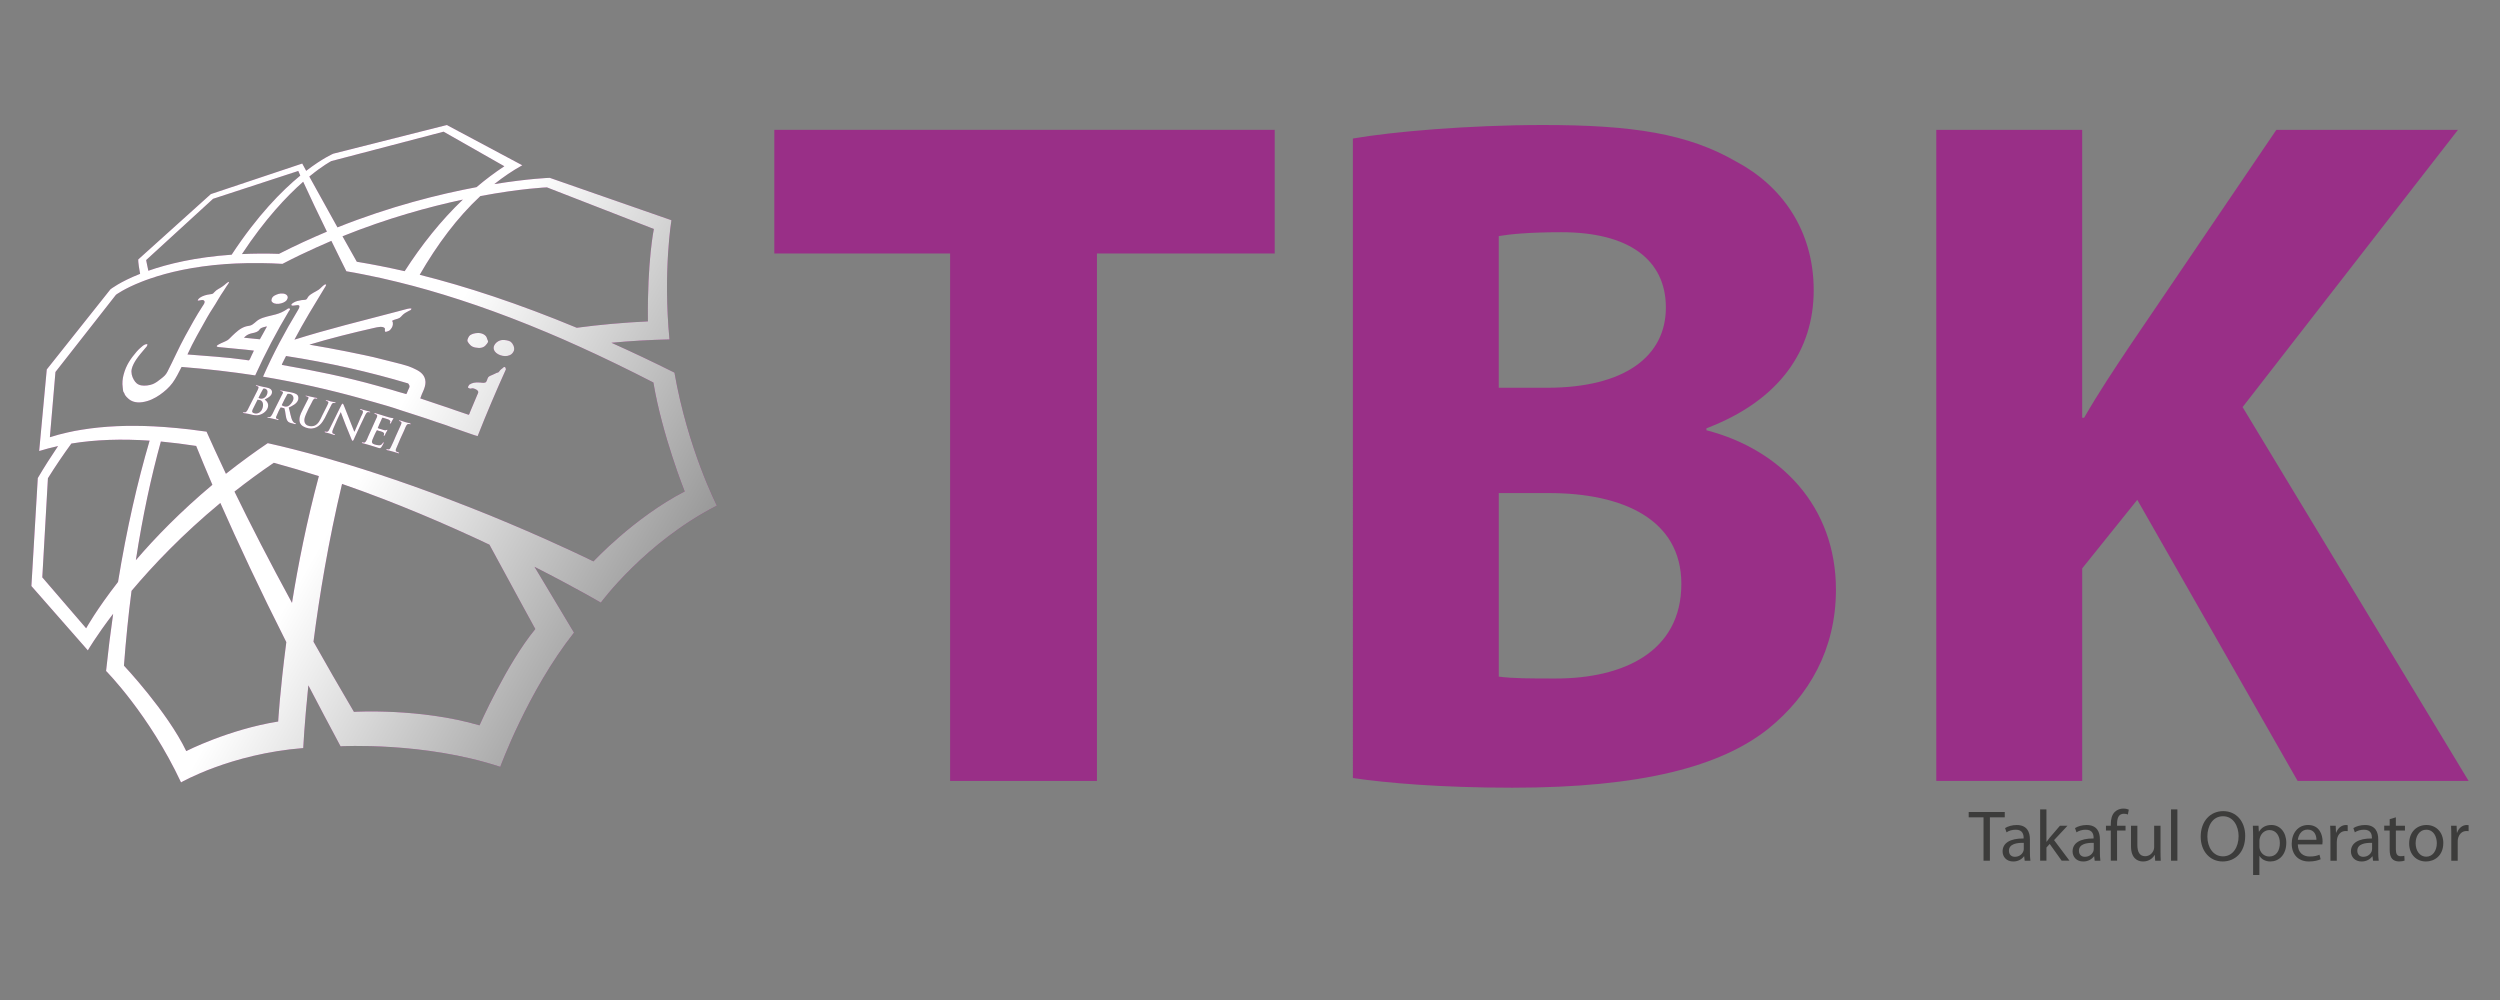
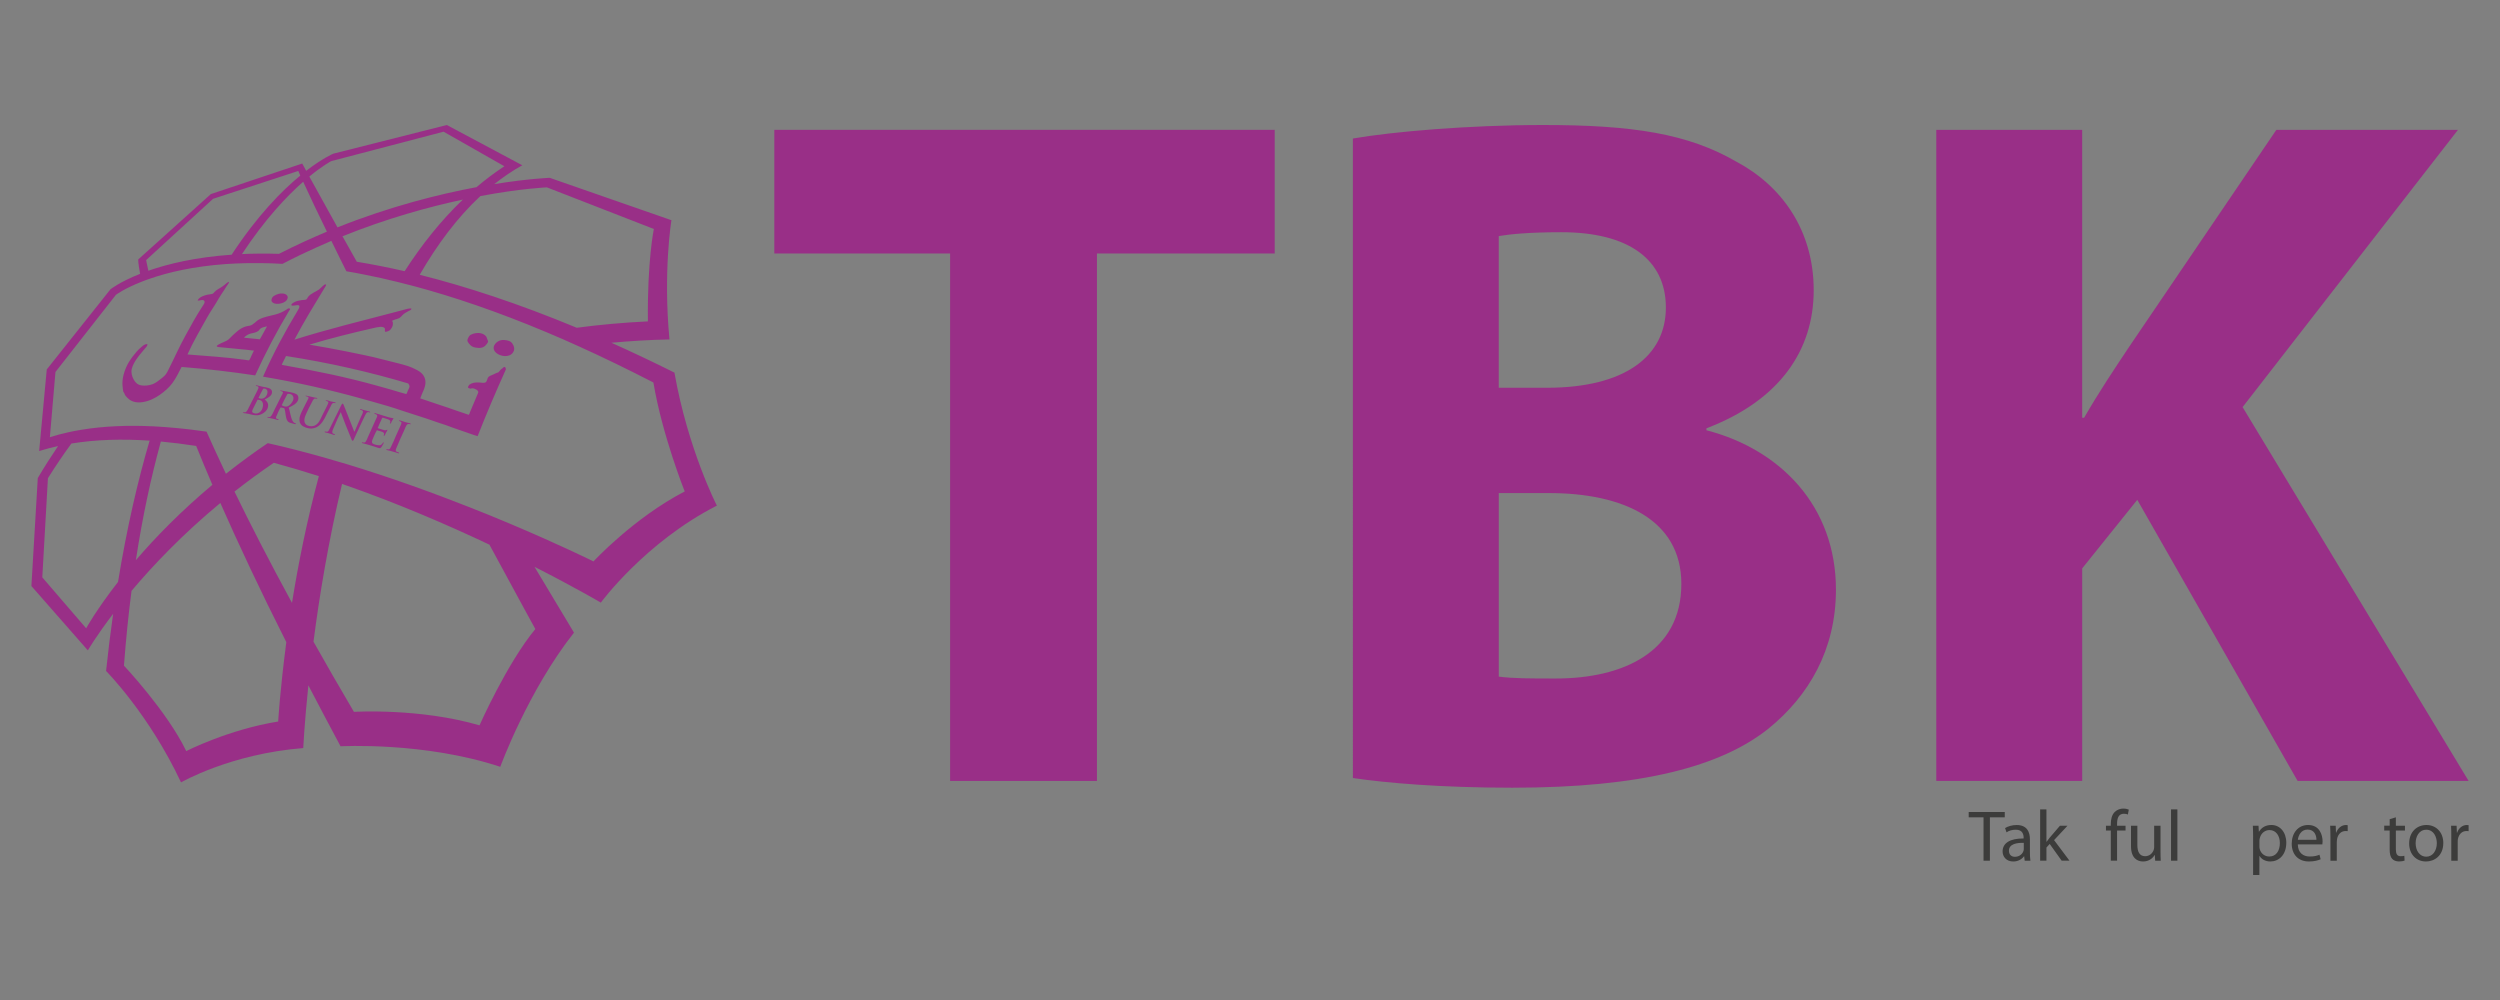
<svg xmlns="http://www.w3.org/2000/svg" viewBox="0 0 2000 800">
  <rect x="0" y="0" width="2000" height="800" fill="#808080" stroke="none" />
  <defs>
    <style>
      .cls-1 {
        fill: #3c3c3b;
      }

      .cls-2 {
        fill: #992f87;
      }

      .cls-3 {
        isolation: isolate;
      }

      .cls-4 {
        fill: url(#linear-gradient);
        fill-rule: evenodd;
        mix-blend-mode: multiply;
      }
    </style>
    <linearGradient id="linear-gradient" x1="67.62" y1="243.2" x2="516.86" y2="502.56" gradientUnits="userSpaceOnUse">
      <stop offset=".5" stop-color="#fff" />
      <stop offset="1" stop-color="#999" />
    </linearGradient>
  </defs>
  <g class="cls-3">
    <g id="Layer_1" data-name="Layer 1">
      <g>
        <g>
          <g>
            <path class="cls-2" d="M149.95,283.56c15.12,1.26,31.46,2.19,46.22,4.32.88.09,2.47.5,2.98.37.61-.18,1.78-3.16,2.07-3.8.71-1.49,1.31-2.69,1.89-3.95-8.36-1.09-17.67-1.67-26.35-2.66-1.03-.14-3.14-.11-3.34-.79-.14-.66,1.27-1.35,1.73-1.61,2.03-1.14,4.87-2.11,6.7-3.19,1.33-.76,2.7-2.48,3.92-3.58,3.2-2.97,6.31-6.19,11.09-7.57.93-.28,1.93-.28,3.13-.61,2.86-.72,4.75-3.59,7.29-4.93,3.64-2.03,8.76-2.79,13.12-3.98,3.56-.97,6.19-2.22,8.89-4,.75-.5,1.76-1.51,2.75-.47.11.67-.53,1.13-.84,1.66-9.76,16.31-18.9,33.61-27.04,51.56-18.98-2.9-38.62-5.16-58.88-6.77-2.31,4.45-4.4,8.85-7.25,12.76-2.72,3.72-6.32,6.83-10.2,9.57-3.81,2.6-8.4,5.06-13.98,5.85-5.15.74-8.88-.58-11.43-3.04-.83-.76-1.74-1.65-2.34-2.6-.27-.35-.41-1.01-.67-1.56-.25-.53-.69-.93-.84-1.42-.24-.93-.24-2.16-.42-3.29-.49-3.41-.1-6.86.67-9.86,2.05-8.05,5.96-13.31,10.53-18.7,1.1-1.3,2.42-2.56,3.76-3.64,1.31-1.13,2.76-2.53,4.83-2.29.07,1.6-1.13,2.45-1.87,3.37-2.41,2.91-4.93,5.7-7.15,9.01-1.37,2.11-2.81,4.58-3.48,7.28-.74,3.09.12,6.17,1.53,8.64,1.37,2.47,3.04,4.11,6.04,4.67,2.69.48,6.5.07,9.26-1.03,2.33-.95,4.56-2.67,6.5-4.25,2.21-1.71,3.82-3,5.12-5.56,4.83-9.35,9.19-19.4,14.31-28.71,4.42-8.09,8.8-16.07,13.82-23.78.73-1.13,2.21-2.88,1.48-4.16-.93-1.65-3.96-.18-5.33-.29.16-1.14,1.11-1.87,1.82-2.42,2.08-1.42,5.11-2.35,8.27-2.71.54-.07,1.42-.18,1.81-.4.52-.18,1.01-.84,1.45-1.3.5-.52.96-.93,1.41-1.34,1.01-.82,2.4-1.49,3.35-2.09,1.14-.71,2.25-1.45,3.22-2.23,1-.85,2.02-1.79,3.01-2.4.84-.49.67.42.47.82-.45.85-1.16,1.67-1.72,2.56-.91,1.34-1.46,2.34-2.22,3.48-1.62,2.48-3.13,4.62-4.45,6.98-2.77,4.95-6.08,9.49-8.72,14.21-5.57,9.96-11.36,19.82-15.89,29.87ZM208.03,263.12c-.44.39-.63.98-1.06,1.35-.51.45-1.25.86-1.87,1.16-1.76.77-3.97.9-5.81,1.64-1.58.63-2.93,1.6-4.1,2.88,4.37.34,8.38.97,12.69,1.28,1.73-2.87,3.34-6.12,5-9.04.15-.39.7-.81.48-1.29-1.71.45-4.17.88-5.32,2.01ZM260.93,227.74c-.2,1.08-.9,1.98-1.46,2.88-8.14,13.37-16.44,26.89-23.91,41.1,26.33-8.31,54.2-15.13,81.72-22.36,1.97-.5,3.89-1.06,5.85-1.56,1.9-.5,3.97-1.21,5.97-1.03.12,1.37-1.38,1.56-2.13,2.01-1.87,1.02-3.65,1.9-5.07,3.41-.67.7-1.42,1.61-2.17,2.09-1.86,1.11-4.13,1.18-6.03,2.34.09.65.43.58.54,1.23.38,2.37-.46,4-1.52,5.35-.98,1.27-1.58,1.58-3.27,2.06-.44.13-.98.45-1.33,0-.37-.61-.23-1.4-.14-2.23-1-2.58-6.19-1.27-8.92-.64-17.38,3.93-35.41,8.44-51.55,13.34,9.92,1.72,19.93,3.4,29.7,5.43,9.71,2.05,19.41,3.82,28.69,6.32,6.61,1.82,14.31,3.35,20.8,5.49,2.22.76,4.15,1.66,6.06,2.63,3.91,1.9,7.43,4.72,7.62,9.96.08,2.37-.79,4.98-1.66,6.99-.88,2.01-1.76,3.91-2.5,6.16,9.63,3.41,19.58,6.43,29.2,9.89,3.23,1.16,6.44,2.25,9.57,3.25.58-.55.76-1.5,1.04-2.21,1.88-4.5,3.78-9.04,5.75-13.66.33-.84.88-1.66.81-2.42-.11-1.55-2.48-2.49-4.08-2.9-.74-.18-1.74.27-2.31.25-.57-.06-1.7-.63-1.8-.92-.19-.79.74-1.35.83-2.08,2.32-1.69,4.81-2.19,8.57-1.9,1.33.08,3.2.48,4.42,0,1.48-.61,1.48-3.16,2.4-4.3.67-.84,2.54-1.46,3.81-2.04.95-.42,1.95-.98,2.95-1.4.38-.14.81-.14,1.14-.29.75-.44,1.37-1.69,2.26-2.45.34-.31.87-.66,1.37-1.05.39-.32.79-.93,1.4-.92.98.09.95,1.09,1.19,1.9-7.86,17.43-15.47,35.22-22.62,53.43-1.74-.39-3.36-1.05-5.14-1.63-5-1.75-10.09-3.56-15.18-5.28-1.71-.63-3.38-1.32-5.05-1.87-5.15-1.58-10.2-3.45-15.35-5.19-6.8-2.35-13.78-4.32-20.7-6.7-6.9-2.4-14.02-4.45-21.02-6.41-3.59-.95-7.18-2.03-10.74-3.01-24.96-6.96-51.15-12.89-78.52-17.48,8.18-18.61,17.61-36.11,27.76-52.91.5-.87,1.86-2.76,1.17-3.9-.45-.63-2-.4-3.16-.19-1.11.16-2.87.5-3.1-.3-.18-.81,1.4-1.74,1.96-2.06,1.76-1.05,3.79-1.49,6.16-1.87,1.18-.21,2.58-.08,3.6-.45.82-.32,1.13-1.42,1.72-2.23,2.03-2.61,6.19-4.03,8.53-5.74,1.79-1.34,2.76-2.79,4.64-4,.24-.16.88-.29,1.21.07ZM228.71,285.06c-.87,1.66-1.76,3.45-2.56,5.11-.26.58-.62,1.14-.69,1.76,26.35,4.53,51.7,9.79,75.84,16.54,4,1.11,7.97,2.25,11.99,3.37,3.9,1.16,7.87,2.43,11.79,3.43.49-.76.84-1.87,1.33-3.03.43-1.13,1.27-2.19,1.21-3.27-.1-.93-.63-1.48-1.09-2.22-30.75-9.13-63.15-16.58-97.68-21.93-.07.03-.14.13-.14.24ZM229.28,240.24c.44-.58.93-1.61.92-2.48-.22-2.3-2.89-3.18-5.61-2.97-1.1.07-2.42.47-3.58.97-2.19.93-3.9,2.09-3.85,5,1.88,3.95,9.87,2.3,12.12-.51ZM375.48,268.76c-.48.56-1.7,2.67-1.56,3.86.07.63.74,1.45,1.14,2.09,1.7,2.34,3.65,3.42,7.7,3.63,3.51.18,5.33-1.32,6.68-3.19.39-.53,1.02-1.29,1.02-2.01,0-.56-.47-1.26-.64-1.77-.28-.77-.46-1.48-.68-1.83-1.21-1.95-3.79-3.21-6.85-3.14-2.58.07-5.54.82-6.82,2.37ZM395.88,281.17c2.4,3.32,9.46,5.27,13.36,2.09.82-.65,1.64-1.9,1.94-2.88.76-2.72-1.12-5.86-2.57-6.93-1.39-1.05-4.77-1.66-7.15-1.42-3.97.45-8.58,4.99-5.57,9.13ZM205.05,308.14c1.63.34,3.51.98,5.5,1.34,2.79.53,6.71.87,7.05,3.74.39,3.39-3.47,5.14-5.84,6.4,1.66,1.3,3.35,3.09,2.56,6.22-.75,3.18-4.64,6.08-8.43,6.37-2.72.14-4.65-.58-6.89-1.06-.82-.18-1.65-.33-2.41-.44-.78-.11-1.68-.09-2.29-.6.11-.56,1.31-.13,1.88-.26,1.45-.31,2.53-3.16,3.21-4.53,2.19-4.43,4.31-8.31,6.51-12.84.35-.82,1.08-2.17.89-2.82-.18-.84-1.92-.63-2.14-1.27.1,0,.1-.07.16-.07.05-.08.14-.11.24-.18ZM213.98,313.34c-.04-1.61-1.73-2.87-3.4-2.37-1.37,2.34-2.55,4.85-3.8,7.35,3.7,2.13,7.39-1.42,7.2-4.98ZM202.52,326.81c-.79,1.6-1.43,2.95.38,3.64,2.43.98,4.79-.16,6-1.75,1.51-2.02,2.47-6.38.09-8.15-.82-.56-1.58-.56-2.93-.81-1.02,2.08-2.36,4.72-3.53,7.07ZM230.98,326.13c1.05,3.11,1.54,7.62,2.99,10.41.3.68.94,1.34,1.44,1.71.53.3,1.13.29,1.49.9-.84.42-1.92-.13-2.89-.39-1.87-.44-3.38-.82-4.17-2.23-1.49-2.48-1.3-6.7-2.28-9.81-.82-.44-2.03-.5-2.97-.81-1.09,1.55-2.2,4.01-3.11,6.27-.32.71-.88,1.63-.65,2.3.33.76,1.62.5,2.17,1.19-.49.67-1.46.09-2.17-.11-1.83-.49-3.97-.87-5.95-1.34-.35-.02-.99.01-.99-.44.17-.49,1.36,0,1.94-.14.42-.1.93-.61,1.15-.97,1.01-1.31,1.66-2.98,2.47-4.63,1.87-3.79,3.88-7.65,5.85-11.66.43-.84,1.13-1.88,1.07-2.44-.15-1.09-1.93-.8-2.22-1.5.03-.05.13-.11.26-.13,2.3.42,4.74.93,7.41,1.37,2.58.51,5.01,1.03,6.21,2.46.68.82.88,2.43.46,3.8-1.09,3.21-4.58,4.67-7.5,6.16ZM229.73,325.18c2.1-.53,4.4-3.48,4.9-5.58.78-3.22-1.96-4.98-4.65-4.46-1.62,2.9-3.15,5.88-4.6,8.99,1.11.91,2.97,1.35,4.35,1.05ZM251.85,318.05c-2.26-.42-5-1.21-7.15-1.58-.09.07-.23.13-.23.33.75.56,2.22.32,2.34,1.42.04.56-.61,1.44-.89,2.09-1.09,2.16-2.13,4.2-3.08,6.08-1.3,2.69-3.05,5.53-3.26,8.76-.23,2.24.55,3.79,1.55,4.85,1.66,1.66,5.06,3.03,8.37,2.81,5.28-.42,8.28-4.53,10.34-8.39,1.52-2.93,3.06-6.28,4.7-9.36.54-1.12,1.07-2.44,2.03-2.69.63-.12,1.68.42,2.16-.16-1.12-.73-2.8-.7-4.16-1.1-1.39-.35-2.77-1.11-4.07-.88.5.95,2.12.53,2.21,1.72.01.53-.7,1.9-1.03,2.64-1.27,2.71-2.6,5.08-3.83,7.62-1.7,3.59-3.05,7.19-6.67,8.48-2.16.69-5.02.18-6.36-1.09-2.28-2.08-1.15-5.77,0-8.27,1.35-3.22,2.59-5.54,4.28-8.7.55-1.11,1.52-3.56,2.74-3.8.85-.19,1.33.37,2.11,0-.42-.71-1.43-.64-2.11-.76ZM306.8,332.54c-2.42-.69-4.76-1.59-6.91-2.09-.19-.03-.3.1-.36.15h-.13c.23.82,1.55.64,2.15,1.35.67.94-.3,2.37-.84,3.5-2.16,4.63-4.13,9.02-6.1,13.58-.54,1.3-1.7,4.63-2.97,5-.72.19-1.95-.56-2.18.08.3.58,1.11.58,1.66.72,3.36.82,6.06,1.81,9.29,2.76,1.14.32,2.89,1.13,3.76.9.74-.18,1.35-1.44,1.73-2.09.51-.89,1.03-1.65,1.13-2.51-.8-.1-.89.72-1.21,1.08-.3.4-.78.82-1.35,1.07-1.5.58-4.84-.37-5.92-.97-1.76-.95-.76-3.03-.09-4.5.32-.76.69-1.5.95-2.21.71-1.55,1.42-3.08,2.14-4.22,1.33.71,4.49.93,5.48,2.18.69.87-.23,1.74,0,2.59.92-.44,1.18-1.6,1.61-2.48.43-.9,1.18-1.71,1.32-2.6-.51-.11-.89.37-1.46.4-.98.03-2.19-.43-3.3-.79-1.08-.29-2.23-.56-3.01-1,.83-2.19,1.87-4.32,2.78-6.35.33-.71.51-1.51,1.1-1.98,1.12.49,3.18.82,4.51,1.4.68.32,1.66.87,1.7,1.64.08.73-.65,1.18-.28,1.87.87-.29,1.12-1.37,1.49-2.11.43-.82.95-1.53,1.37-2.32-2.91-.29-5.41-1.28-8.07-2.05ZM326.71,338.33c-.74-.18-1.62-.37-2.37-.61-1.82-.51-3.55-1.35-5.07-1.46-.07,0-.07.07-.13.07,0,.74,1.77.69,2.02,1.64.14.77-.51,2.04-.92,2.95-1.24,2.91-2.41,5.41-3.67,8.12-1.2,2.67-2.24,5.51-3.63,8.12-.42.82-.9,2.06-1.63,2.29-.84.27-2.07-.51-2.37.14.63.7,1.63.7,2.51.9,2.32.55,4.43,1.34,6.62,1.92.35.13,1.02.58,1.24-.03-.42-.84-2.24-.61-2.64-1.66-.34-.9.4-2.14.81-3.12,1.77-4.51,3.81-8.8,5.81-13.15.61-1.34,1.52-4.19,2.57-4.98.78-.6,2.09.03,2.83-.13-.22-.84-1.26-.84-2-1ZM275.57,325.55c-.34-.79-.89-2.51-1.42-2.69-.65.03-1.36,1.71-1.84,2.69-2.94,5.75-5.55,11.5-8.49,17.24-.51,1-.98,2.21-1.81,2.53-.89.35-1.71-.49-2.42.09.26.63,1.22.63,1.92.81,1.66.39,3.02.87,4.42,1.32.69.23,1.67.76,2.21.14-.58-.69-1.98-.55-2.26-1.46-.08-.32.05-1.16.05-1.44.34-1.22,1.05-2.56,1.58-3.88,1.63-3.69,3.41-8.01,5.11-11.2,2.45,6.83,5.31,13.81,8.06,20.45.37.84.88,2.61,1.56,2.51.49-.05,1.23-2,1.55-2.75,2.89-6.21,5.5-11.97,8.41-17.89.48-.95,1.18-2.19,2.08-2.32.93-.13,1.46.63,2.04,0-.45-.5-1.26-.61-1.93-.81-1.58-.42-3.05-.79-4.39-1.17-.7-.24-1.4-.68-2.09-.33.46.89,2.17.56,2.41,1.66.25,1.38-1.02,3.12-1.5,4.28-1.6,3.5-3.03,6.79-4.39,10.09-.31.7-.49,1.5-.97,2.02-2.58-6.43-5.24-13.26-7.88-19.9ZM539.56,298.1c-17.41-8.7-34.17-16.61-50.42-23.89,15.08-1.39,30.52-2.34,46.44-2.67-5.18-54.33,1.56-95.38,1.56-95.38l-97.36-33.9s-16.89.59-44.34,5.02c7.13-5.64,14.58-10.75,22.39-15.06l-60.39-32.21-90.81,22.93s-8.42,3.53-21.68,13.71c-1.01-1.93-2.15-3.87-3.16-5.82l-73.11,24.43-58.06,52.27s-.38,1.69,1.47,11.53c-16.26,6.41-23.73,12.38-23.73,12.38l-50.95,64.11-6.08,65.27c4.92-1.5,10-2.87,15.12-3.97-5.56,8.23-11.01,16.73-16.22,25.59l-5.11,86.39,45.16,51.47s6.57-11.36,20.24-29.26c-2.12,14.73-4,29.92-5.66,45.75,0,0,34.4,34.58,59.97,89.12,0,0,39.47-22.83,97.76-27.46,0,0,.93-19.33,4.1-50.16,8.11,15.58,16.7,31.81,25.75,48.74,0,0,66.83-3.77,127.78,16.42,0,0,22.09-60.63,58.97-107.35,0,0-12.15-20.14-31.58-52.65,32.78,16.68,53.06,28.63,53.06,28.63,0,0,35.42-48.28,92.83-77.59,0,0-23.19-45.13-33.93-106.37ZM437.54,149.9l85.54,33.29s-5.32,25.5-4.77,73.91c-19.71.95-38.67,2.67-56.91,5.11-46.8-19.43-88.58-33.08-125.63-42.38,14-24.25,30.09-45.84,48.53-62.97,32.67-6.17,53.24-6.96,53.24-6.96ZM323.72,216.94c-13.36-3.03-26.12-5.56-38.27-7.54-3.84-6.83-7.66-13.62-11.45-20.37,35.92-14.47,69.22-23.57,96.29-29.37-17.5,16.71-32.96,36.13-46.57,57.28ZM265.01,128.89l89.85-23.54,48.62,27.65c-7.75,5.11-15.18,10.7-22.27,16.72-29.92,5.62-68.97,15.31-111.23,32.18-7.74-13.84-15.26-27.42-22.52-40.66,10.81-8.9,17.55-12.34,17.55-12.34ZM242.55,145.4c5.69,12.41,12.06,25.84,18.97,39.92-12.61,5.3-25.45,11.17-38.33,17.76-10.53-.35-20.4-.26-29.61.18,18.36-27.88,35.84-46.31,48.97-57.86ZM170.45,159.05l68.17-22.28c.46.97,1.18,2.69,1.61,3.69-14.83,12.18-34.44,32.08-54.91,63.29-29,2.02-50.98,7.36-66.64,12.84-1.58-7.23-1.74-8.55-1.74-8.55l53.51-48.98ZM68.92,502.63l-35.08-40.75,4.5-79.29c6.02-9.64,12.27-18.88,18.77-27.76,19.61-3.22,40.66-3.79,62.58-2.32-9.69,32.95-18.3,70.43-25.27,113.04-17.36,22.28-25.5,37.07-25.5,37.07ZM128.69,353.22c9.29.87,18.73,2.07,28.24,3.53,3.97,9.81,8.27,20.17,12.97,31.09-25.37,21.28-45.71,42.2-61.21,60.3,5.38-35.21,12.25-66.74,20-94.92ZM222.54,577.21c-39.77,6.4-73.54,23.66-73.54,23.66-15.21-31.63-49.84-68.35-49.84-68.35,1.58-20.95,3.6-40.88,6.07-59.83,17.1-20.3,40.62-45.11,71.05-70.31,14.33,32.43,31.62,69.43,52.77,111.33-5.24,40.27-6.5,63.5-6.5,63.5ZM233.6,482.31c-17.89-32.9-33.14-62.51-46.01-89.04,9.84-7.75,20.31-15.45,31.46-23.04,12.12,3.3,24.11,6.87,36.04,10.67-9.75,36.25-16.63,71.18-21.49,101.41ZM428.27,503.22c-22.77,27.58-44.66,77.05-44.66,77.05-47.84-13.99-100.47-10.79-100.47-10.79-11.55-19.63-22.33-38.28-32.34-56.12,4.64-36.12,11.91-80.4,22.84-126.22,43.25,14.97,84.12,32.61,117.9,48.59,21.9,40.52,36.72,67.5,36.72,67.5ZM474.8,449.13s-26.75-13.31-67.99-30.65c-9.72-4.09-20.22-8.43-31.44-12.79-29.13-11.5-62.7-23.65-97.8-34.33-6.06-1.81-12.16-3.6-18.29-5.35-7.96-2.26-15.93-4.39-23.93-6.43-7.01-1.8-14.08-3.5-21.15-5.06-5.2,3.51-10.27,7.06-15.14,10.62-6.35,4.62-12.46,9.23-18.32,13.89-3.23-6.8-6.25-13.39-9.18-19.72-2.21-4.79-4.3-9.46-6.32-13.99-4.58-.66-9.14-1.28-13.64-1.81-6.64-.74-13.15-1.39-19.64-1.87-2.97-.19-5.93-.39-8.84-.55-20.43-1-39.86-.26-57.77,2.69-3.84.61-7.57,1.3-11.25,2.17-4.88,1.07-9.56,2.34-14.2,3.83l4.47-52.19,48.4-61.76s6.57-4.96,20.6-10.47c2.11-.84,4.37-1.69,6.82-2.5,14.14-4.9,34.08-9.71,60.26-11.6,2.71-.18,5.42-.34,8.2-.47,6.51-.3,13.33-.42,20.54-.3,5.42.05,10.97.24,16.78.6,4.77-2.51,9.5-4.83,14.18-7.11,8.42-4.03,16.72-7.78,24.94-11.29,2.34,4.82,4.75,9.71,7.21,14.68,1.6,3.19,3.16,6.37,4.8,9.64,4.61.77,9.3,1.61,14.12,2.61,8.7,1.69,17.79,3.69,27.09,6.01,4.08,1,8.22,2.06,12.41,3.17,31.99,8.54,67.47,20.54,106.82,37.11,8.43,3.55,17.05,7.27,25.79,11.28,18.17,8.19,39.78,18.68,59.4,28.81,7.07,42.2,25.04,87.15,25.04,87.15-40.67,21.09-72.98,55.97-72.98,55.97Z" />
-             <path class="cls-4" d="M149.95,283.56c15.12,1.26,31.46,2.19,46.22,4.32.88.09,2.47.5,2.98.37.61-.18,1.78-3.16,2.07-3.8.71-1.49,1.31-2.69,1.89-3.95-8.36-1.09-17.67-1.67-26.35-2.66-1.03-.14-3.14-.11-3.34-.79-.14-.66,1.27-1.35,1.73-1.61,2.03-1.14,4.87-2.11,6.7-3.19,1.33-.76,2.7-2.48,3.92-3.58,3.2-2.97,6.31-6.19,11.09-7.57.93-.28,1.93-.28,3.13-.61,2.86-.72,4.75-3.59,7.29-4.93,3.64-2.03,8.76-2.79,13.12-3.98,3.56-.97,6.19-2.22,8.89-4,.75-.5,1.76-1.51,2.75-.47.11.67-.53,1.13-.84,1.66-9.76,16.31-18.9,33.61-27.04,51.56-18.98-2.9-38.62-5.16-58.88-6.77-2.31,4.45-4.4,8.85-7.25,12.76-2.72,3.72-6.32,6.83-10.2,9.57-3.81,2.6-8.4,5.06-13.98,5.85-5.15.74-8.88-.58-11.43-3.04-.83-.76-1.74-1.65-2.34-2.6-.27-.35-.41-1.01-.67-1.56-.25-.53-.69-.93-.84-1.42-.24-.93-.24-2.16-.42-3.29-.49-3.41-.1-6.86.67-9.86,2.05-8.05,5.96-13.31,10.53-18.7,1.1-1.3,2.42-2.56,3.76-3.64,1.31-1.13,2.76-2.53,4.83-2.29.07,1.6-1.13,2.45-1.87,3.37-2.41,2.91-4.93,5.7-7.15,9.01-1.37,2.11-2.81,4.58-3.48,7.28-.74,3.09.12,6.17,1.53,8.64,1.37,2.47,3.04,4.11,6.04,4.67,2.69.48,6.5.07,9.26-1.03,2.33-.95,4.56-2.67,6.5-4.25,2.21-1.71,3.82-3,5.12-5.56,4.83-9.35,9.19-19.4,14.31-28.71,4.42-8.09,8.8-16.07,13.82-23.78.73-1.13,2.21-2.88,1.48-4.16-.93-1.65-3.96-.18-5.33-.29.16-1.14,1.11-1.87,1.82-2.42,2.08-1.42,5.11-2.35,8.27-2.71.54-.07,1.42-.18,1.81-.4.52-.18,1.01-.84,1.45-1.3.5-.52.96-.93,1.41-1.34,1.01-.82,2.4-1.49,3.35-2.09,1.14-.71,2.25-1.45,3.22-2.23,1-.85,2.02-1.79,3.01-2.4.84-.49.67.42.47.82-.45.85-1.16,1.67-1.72,2.56-.91,1.34-1.46,2.34-2.22,3.48-1.62,2.48-3.13,4.62-4.45,6.98-2.77,4.95-6.08,9.49-8.72,14.21-5.57,9.96-11.36,19.82-15.89,29.87ZM208.03,263.12c-.44.39-.63.98-1.06,1.35-.51.45-1.25.86-1.87,1.16-1.76.77-3.97.9-5.81,1.64-1.58.63-2.93,1.6-4.1,2.88,4.37.34,8.38.97,12.69,1.28,1.73-2.87,3.34-6.12,5-9.04.15-.39.7-.81.48-1.29-1.71.45-4.17.88-5.32,2.01ZM260.93,227.74c-.2,1.08-.9,1.98-1.46,2.88-8.14,13.37-16.44,26.89-23.91,41.1,26.33-8.31,54.2-15.13,81.72-22.36,1.97-.5,3.89-1.06,5.85-1.56,1.9-.5,3.97-1.21,5.97-1.03.12,1.37-1.38,1.56-2.13,2.01-1.87,1.02-3.65,1.9-5.07,3.41-.67.7-1.42,1.61-2.17,2.09-1.86,1.11-4.13,1.18-6.03,2.34.09.65.43.58.54,1.23.38,2.37-.46,4-1.52,5.35-.98,1.27-1.58,1.58-3.27,2.06-.44.13-.98.45-1.33,0-.37-.61-.23-1.4-.14-2.23-1-2.58-6.19-1.27-8.92-.64-17.38,3.93-35.41,8.44-51.55,13.34,9.92,1.72,19.93,3.4,29.7,5.43,9.71,2.05,19.41,3.82,28.69,6.32,6.61,1.82,14.31,3.35,20.8,5.49,2.22.76,4.15,1.66,6.06,2.63,3.91,1.9,7.43,4.72,7.62,9.96.08,2.37-.79,4.98-1.66,6.99-.88,2.01-1.76,3.91-2.5,6.16,9.63,3.41,19.58,6.43,29.2,9.89,3.23,1.16,6.44,2.25,9.57,3.25.58-.55.76-1.5,1.04-2.21,1.88-4.5,3.78-9.04,5.75-13.66.33-.84.88-1.66.81-2.42-.11-1.55-2.48-2.49-4.08-2.9-.74-.18-1.74.27-2.31.25-.57-.06-1.7-.63-1.8-.92-.19-.79.74-1.35.83-2.08,2.32-1.69,4.81-2.19,8.57-1.9,1.33.08,3.2.48,4.42,0,1.48-.61,1.48-3.16,2.4-4.3.67-.84,2.54-1.46,3.81-2.04.95-.42,1.95-.98,2.95-1.4.38-.14.81-.14,1.14-.29.75-.44,1.37-1.69,2.26-2.45.34-.31.87-.66,1.37-1.05.39-.32.79-.93,1.4-.92.98.09.95,1.09,1.19,1.9-7.86,17.43-15.47,35.22-22.62,53.43-1.74-.39-3.36-1.05-5.14-1.63-5-1.75-10.09-3.56-15.18-5.28-1.71-.63-3.38-1.32-5.05-1.87-5.15-1.58-10.2-3.45-15.35-5.19-6.8-2.35-13.78-4.32-20.7-6.7-6.9-2.4-14.02-4.45-21.02-6.41-3.59-.95-7.18-2.03-10.74-3.01-24.96-6.96-51.15-12.89-78.52-17.48,8.18-18.61,17.61-36.11,27.76-52.91.5-.87,1.86-2.76,1.17-3.9-.45-.63-2-.4-3.16-.19-1.11.16-2.87.5-3.1-.3-.18-.81,1.4-1.74,1.96-2.06,1.76-1.05,3.79-1.49,6.16-1.87,1.18-.21,2.58-.08,3.6-.45.82-.32,1.13-1.42,1.72-2.23,2.03-2.61,6.19-4.03,8.53-5.74,1.79-1.34,2.76-2.79,4.64-4,.24-.16.88-.29,1.21.07ZM228.71,285.06c-.87,1.66-1.76,3.45-2.56,5.11-.26.58-.62,1.14-.69,1.76,26.35,4.53,51.7,9.79,75.84,16.54,4,1.11,7.97,2.25,11.99,3.37,3.9,1.16,7.87,2.43,11.79,3.43.49-.76.84-1.87,1.33-3.03.43-1.13,1.27-2.19,1.21-3.27-.1-.93-.63-1.48-1.09-2.22-30.75-9.13-63.15-16.58-97.68-21.93-.07.03-.14.13-.14.24ZM229.28,240.24c.44-.58.93-1.61.92-2.48-.22-2.3-2.89-3.18-5.61-2.97-1.1.07-2.42.47-3.58.97-2.19.93-3.9,2.09-3.85,5,1.88,3.95,9.87,2.3,12.12-.51ZM375.48,268.76c-.48.56-1.7,2.67-1.56,3.86.07.63.74,1.45,1.14,2.09,1.7,2.34,3.65,3.42,7.7,3.63,3.51.18,5.33-1.32,6.68-3.19.39-.53,1.02-1.29,1.02-2.01,0-.56-.47-1.26-.64-1.77-.28-.77-.46-1.48-.68-1.83-1.21-1.95-3.79-3.21-6.85-3.14-2.58.07-5.54.82-6.82,2.37ZM395.88,281.17c2.4,3.32,9.46,5.27,13.36,2.09.82-.65,1.64-1.9,1.94-2.88.76-2.72-1.12-5.86-2.57-6.93-1.39-1.05-4.77-1.66-7.15-1.42-3.97.45-8.58,4.99-5.57,9.13ZM205.05,308.14c1.63.34,3.51.98,5.5,1.34,2.79.53,6.71.87,7.05,3.74.39,3.39-3.47,5.14-5.84,6.4,1.66,1.3,3.35,3.09,2.56,6.22-.75,3.18-4.64,6.08-8.43,6.37-2.72.14-4.65-.58-6.89-1.06-.82-.18-1.65-.33-2.41-.44-.78-.11-1.68-.09-2.29-.6.11-.56,1.31-.13,1.88-.26,1.45-.31,2.53-3.16,3.21-4.53,2.19-4.43,4.31-8.31,6.51-12.84.35-.82,1.08-2.17.89-2.82-.18-.84-1.92-.63-2.14-1.27.1,0,.1-.07.16-.07.05-.08.14-.11.24-.18ZM213.98,313.34c-.04-1.61-1.73-2.87-3.4-2.37-1.37,2.34-2.55,4.85-3.8,7.35,3.7,2.13,7.39-1.42,7.2-4.98ZM202.52,326.81c-.79,1.6-1.43,2.95.38,3.64,2.43.98,4.79-.16,6-1.75,1.51-2.02,2.47-6.38.09-8.15-.82-.56-1.58-.56-2.93-.81-1.02,2.08-2.36,4.72-3.53,7.07ZM230.98,326.13c1.05,3.11,1.54,7.62,2.99,10.41.3.68.94,1.34,1.44,1.71.53.3,1.13.29,1.49.9-.84.42-1.92-.13-2.89-.39-1.87-.44-3.38-.82-4.17-2.23-1.49-2.48-1.3-6.7-2.28-9.81-.82-.44-2.03-.5-2.97-.81-1.09,1.55-2.2,4.01-3.11,6.27-.32.71-.88,1.63-.65,2.3.33.76,1.62.5,2.17,1.19-.49.67-1.46.09-2.17-.11-1.83-.49-3.97-.87-5.95-1.34-.35-.02-.99.01-.99-.44.17-.49,1.36,0,1.94-.14.42-.1.93-.61,1.15-.97,1.01-1.31,1.66-2.98,2.47-4.63,1.87-3.79,3.88-7.65,5.85-11.66.43-.84,1.13-1.88,1.07-2.44-.15-1.09-1.93-.8-2.22-1.5.03-.05.13-.11.26-.13,2.3.42,4.74.93,7.41,1.37,2.58.51,5.01,1.03,6.21,2.46.68.82.88,2.43.46,3.8-1.09,3.21-4.58,4.67-7.5,6.16ZM229.73,325.18c2.1-.53,4.4-3.48,4.9-5.58.78-3.22-1.96-4.98-4.65-4.46-1.62,2.9-3.15,5.88-4.6,8.99,1.11.91,2.97,1.35,4.35,1.05ZM251.85,318.05c-2.26-.42-5-1.21-7.15-1.58-.09.07-.23.13-.23.33.75.56,2.22.32,2.34,1.42.04.56-.61,1.44-.89,2.09-1.09,2.16-2.13,4.2-3.08,6.08-1.3,2.69-3.05,5.53-3.26,8.76-.23,2.24.55,3.79,1.55,4.85,1.66,1.66,5.06,3.03,8.37,2.81,5.28-.42,8.28-4.53,10.34-8.39,1.52-2.93,3.06-6.28,4.7-9.36.54-1.12,1.07-2.44,2.03-2.69.63-.12,1.68.42,2.16-.16-1.12-.73-2.8-.7-4.16-1.1-1.39-.35-2.77-1.11-4.07-.88.5.95,2.12.53,2.21,1.72.01.53-.7,1.9-1.03,2.64-1.27,2.71-2.6,5.08-3.83,7.62-1.7,3.59-3.05,7.19-6.67,8.48-2.16.69-5.02.18-6.36-1.09-2.28-2.08-1.15-5.77,0-8.27,1.35-3.22,2.59-5.54,4.28-8.7.55-1.11,1.52-3.56,2.74-3.8.85-.19,1.33.37,2.11,0-.42-.71-1.43-.64-2.11-.76ZM306.8,332.54c-2.42-.69-4.76-1.59-6.91-2.09-.19-.03-.3.1-.36.15h-.13c.23.82,1.55.64,2.15,1.35.67.94-.3,2.37-.84,3.5-2.16,4.63-4.13,9.02-6.1,13.58-.54,1.3-1.7,4.63-2.97,5-.72.19-1.95-.56-2.18.08.3.58,1.11.58,1.66.72,3.36.82,6.06,1.81,9.29,2.76,1.14.32,2.89,1.13,3.76.9.74-.18,1.35-1.44,1.73-2.09.51-.89,1.03-1.65,1.13-2.51-.8-.1-.89.72-1.21,1.08-.3.4-.78.82-1.35,1.07-1.5.58-4.84-.37-5.92-.97-1.76-.95-.76-3.03-.09-4.5.32-.76.69-1.5.95-2.21.71-1.55,1.42-3.08,2.14-4.22,1.33.71,4.49.93,5.48,2.18.69.87-.23,1.74,0,2.59.92-.44,1.18-1.6,1.61-2.48.43-.9,1.18-1.71,1.32-2.6-.51-.11-.89.37-1.46.4-.98.03-2.19-.43-3.3-.79-1.08-.29-2.23-.56-3.01-1,.83-2.19,1.87-4.32,2.78-6.35.33-.71.51-1.51,1.1-1.98,1.12.49,3.18.82,4.51,1.4.68.32,1.66.87,1.7,1.64.08.73-.65,1.18-.28,1.87.87-.29,1.12-1.37,1.49-2.11.43-.82.95-1.53,1.37-2.32-2.91-.29-5.41-1.28-8.07-2.05ZM326.71,338.33c-.74-.18-1.62-.37-2.37-.61-1.82-.51-3.55-1.35-5.07-1.46-.07,0-.07.07-.13.07,0,.74,1.77.69,2.02,1.64.14.77-.51,2.04-.92,2.95-1.24,2.91-2.41,5.41-3.67,8.12-1.2,2.67-2.24,5.51-3.63,8.12-.42.82-.9,2.06-1.63,2.29-.84.27-2.07-.51-2.37.14.63.7,1.63.7,2.51.9,2.32.55,4.43,1.34,6.62,1.92.35.13,1.02.58,1.24-.03-.42-.84-2.24-.61-2.64-1.66-.34-.9.4-2.14.81-3.12,1.77-4.51,3.81-8.8,5.81-13.15.61-1.34,1.52-4.19,2.57-4.98.78-.6,2.09.03,2.83-.13-.22-.84-1.26-.84-2-1ZM275.57,325.55c-.34-.79-.89-2.51-1.42-2.69-.65.03-1.36,1.71-1.84,2.69-2.94,5.75-5.55,11.5-8.49,17.24-.51,1-.98,2.21-1.81,2.53-.89.35-1.71-.49-2.42.09.26.63,1.22.63,1.92.81,1.66.39,3.02.87,4.42,1.32.69.23,1.67.76,2.21.14-.58-.69-1.98-.55-2.26-1.46-.08-.32.05-1.16.05-1.44.34-1.22,1.05-2.56,1.58-3.88,1.63-3.69,3.41-8.01,5.11-11.2,2.45,6.83,5.31,13.81,8.06,20.45.37.84.88,2.61,1.56,2.51.49-.05,1.23-2,1.55-2.75,2.89-6.21,5.5-11.97,8.41-17.89.48-.95,1.18-2.19,2.08-2.32.93-.13,1.46.63,2.04,0-.45-.5-1.26-.61-1.93-.81-1.58-.42-3.05-.79-4.39-1.17-.7-.24-1.4-.68-2.09-.33.46.89,2.17.56,2.41,1.66.25,1.38-1.02,3.12-1.5,4.28-1.6,3.5-3.03,6.79-4.39,10.09-.31.7-.49,1.5-.97,2.02-2.58-6.43-5.24-13.26-7.88-19.9ZM539.56,298.1c-17.41-8.7-34.17-16.61-50.42-23.89,15.08-1.39,30.52-2.34,46.44-2.67-5.18-54.33,1.56-95.38,1.56-95.38l-97.36-33.9s-16.89.59-44.34,5.02c7.13-5.64,14.58-10.75,22.39-15.06l-60.39-32.21-90.81,22.93s-8.42,3.53-21.68,13.71c-1.01-1.93-2.15-3.87-3.16-5.82l-73.11,24.43-58.06,52.27s-.38,1.69,1.47,11.53c-16.26,6.41-23.73,12.38-23.73,12.38l-50.95,64.11-6.08,65.27c4.92-1.5,10-2.87,15.12-3.97-5.56,8.23-11.01,16.73-16.22,25.59l-5.11,86.39,45.16,51.47s6.57-11.36,20.24-29.26c-2.12,14.73-4,29.92-5.66,45.75,0,0,34.4,34.58,59.97,89.12,0,0,39.47-22.83,97.76-27.46,0,0,.93-19.33,4.1-50.16,8.11,15.58,16.7,31.81,25.75,48.74,0,0,66.83-3.77,127.78,16.42,0,0,22.09-60.63,58.97-107.35,0,0-12.15-20.14-31.58-52.65,32.78,16.68,53.06,28.63,53.06,28.63,0,0,35.42-48.28,92.83-77.59,0,0-23.19-45.13-33.93-106.37ZM437.54,149.9l85.54,33.29s-5.32,25.5-4.77,73.91c-19.71.95-38.67,2.67-56.91,5.11-46.8-19.43-88.58-33.08-125.63-42.38,14-24.25,30.09-45.84,48.53-62.97,32.67-6.17,53.24-6.96,53.24-6.96ZM323.72,216.94c-13.36-3.03-26.12-5.56-38.27-7.54-3.84-6.83-7.66-13.62-11.45-20.37,35.92-14.47,69.22-23.57,96.29-29.37-17.5,16.71-32.96,36.13-46.57,57.28ZM265.01,128.89l89.85-23.54,48.62,27.65c-7.75,5.11-15.18,10.7-22.27,16.72-29.92,5.62-68.97,15.31-111.23,32.18-7.74-13.84-15.26-27.42-22.52-40.66,10.81-8.9,17.55-12.34,17.55-12.34ZM242.55,145.4c5.69,12.41,12.06,25.84,18.97,39.92-12.61,5.3-25.45,11.17-38.33,17.76-10.53-.35-20.4-.26-29.61.18,18.36-27.88,35.84-46.31,48.97-57.86ZM170.45,159.05l68.17-22.28c.46.97,1.18,2.69,1.61,3.69-14.83,12.18-34.44,32.08-54.91,63.29-29,2.02-50.98,7.36-66.64,12.84-1.58-7.23-1.74-8.55-1.74-8.55l53.51-48.98ZM68.92,502.63l-35.08-40.75,4.5-79.29c6.02-9.64,12.27-18.88,18.77-27.76,19.61-3.22,40.66-3.79,62.58-2.32-9.69,32.95-18.3,70.43-25.27,113.04-17.36,22.28-25.5,37.07-25.5,37.07ZM128.69,353.22c9.29.87,18.73,2.07,28.24,3.53,3.97,9.81,8.27,20.17,12.97,31.09-25.37,21.28-45.71,42.2-61.21,60.3,5.38-35.21,12.25-66.74,20-94.92ZM222.54,577.21c-39.77,6.4-73.54,23.66-73.54,23.66-15.21-31.63-49.84-68.35-49.84-68.35,1.58-20.95,3.6-40.88,6.07-59.83,17.1-20.3,40.62-45.11,71.05-70.31,14.33,32.43,31.62,69.43,52.77,111.33-5.24,40.27-6.5,63.5-6.5,63.5ZM233.6,482.31c-17.89-32.9-33.14-62.51-46.01-89.04,9.84-7.75,20.31-15.45,31.46-23.04,12.12,3.3,24.11,6.87,36.04,10.67-9.75,36.25-16.63,71.18-21.49,101.41ZM428.27,503.22c-22.77,27.58-44.66,77.05-44.66,77.05-47.84-13.99-100.47-10.79-100.47-10.79-11.55-19.63-22.33-38.28-32.34-56.12,4.64-36.12,11.91-80.4,22.84-126.22,43.25,14.97,84.12,32.61,117.9,48.59,21.9,40.52,36.72,67.5,36.72,67.5ZM474.8,449.13s-26.75-13.31-67.99-30.65c-9.72-4.09-20.22-8.43-31.44-12.79-29.13-11.5-62.7-23.65-97.8-34.33-6.06-1.81-12.16-3.6-18.29-5.35-7.96-2.26-15.93-4.39-23.93-6.43-7.01-1.8-14.08-3.5-21.15-5.06-5.2,3.51-10.27,7.06-15.14,10.62-6.35,4.62-12.46,9.23-18.32,13.89-3.23-6.8-6.25-13.39-9.18-19.72-2.21-4.79-4.3-9.46-6.32-13.99-4.58-.66-9.14-1.28-13.64-1.81-6.64-.74-13.15-1.39-19.64-1.87-2.97-.19-5.93-.39-8.84-.55-20.43-1-39.86-.26-57.77,2.69-3.84.61-7.57,1.3-11.25,2.17-4.88,1.07-9.56,2.34-14.2,3.83l4.47-52.19,48.4-61.76s6.57-4.96,20.6-10.47c2.11-.84,4.37-1.69,6.82-2.5,14.14-4.9,34.08-9.71,60.26-11.6,2.71-.18,5.42-.34,8.2-.47,6.51-.3,13.33-.42,20.54-.3,5.42.05,10.97.24,16.78.6,4.77-2.51,9.5-4.83,14.18-7.11,8.42-4.03,16.72-7.78,24.94-11.29,2.34,4.82,4.75,9.71,7.21,14.68,1.6,3.19,3.16,6.37,4.8,9.64,4.61.77,9.3,1.61,14.12,2.61,8.7,1.69,17.79,3.69,27.09,6.01,4.08,1,8.22,2.06,12.41,3.17,31.99,8.54,67.47,20.54,106.82,37.11,8.43,3.55,17.05,7.27,25.79,11.28,18.17,8.19,39.78,18.68,59.4,28.81,7.07,42.2,25.04,87.15,25.04,87.15-40.67,21.09-72.98,55.97-72.98,55.97Z" />
          </g>
          <path class="cls-2" d="M760.09,202.8h-140.64v-98.93h400.31v98.93h-142.2v421.96h-117.47V202.8Z" />
          <path class="cls-2" d="M1082.3,110.81c30.93-5.4,92.78-10.81,152.29-10.81,71.84,0,115.88,6.95,154.53,29.36,36.33,19.33,61.84,54.89,61.84,102.81s-27.07,88.1-85.81,110.48v1.55c59.55,15.48,103.6,61.06,103.6,127.52,0,47.9-21.66,85.02-54.12,111.29-37.85,30.13-101.23,47.16-204.78,47.16-57.97,0-101.24-3.87-127.54-7.74V110.81ZM1199.02,310.2h38.62c62.61,0,95.06-25.49,95.06-64.13s-30.13-60.29-83.48-60.29c-26.23,0-40.94,1.55-50.21,3.08v121.34ZM1199.02,541.3c11.57,1.51,25.51,1.51,45.6,1.51,53.31,0,100.46-20.85,100.46-75.73,0-51.77-47.15-72.62-105.89-72.62h-40.17v146.83Z" />
          <path class="cls-2" d="M1549.03,103.87h116.72v230.31h1.55c11.58-20.11,23.96-38.64,36.33-57.2l117.46-173.11h145.29l-172.3,221.81,180.82,299.07h-136.81l-128.27-224.89-44.07,54.86v170.03h-116.72V103.87Z" />
        </g>
        <g>
          <path class="cls-1" d="M1586.82,653.87h-11.86v-4.27h28.86v4.27h-11.9v34.69h-5.1v-34.69Z" />
          <path class="cls-1" d="M1623.93,681.83c0,2.43.11,4.85.4,6.74h-4.58l-.4-3.53h-.16c-1.56,2.18-4.58,4.16-8.55,4.16-5.69,0-8.57-3.98-8.57-8.04,0-6.76,6.02-10.46,16.83-10.38v-.61c0-2.24-.64-6.46-6.34-6.41-2.69,0-5.42.76-7.35,2.11l-1.16-3.41c2.3-1.45,5.73-2.45,9.25-2.45,8.55,0,10.63,5.86,10.63,11.41v10.43ZM1619.03,674.27c-5.57-.11-11.88.87-11.88,6.3,0,3.37,2.21,4.87,4.76,4.87,3.68,0,6.06-2.29,6.87-4.69.18-.58.25-1.13.25-1.61v-4.87Z" />
          <path class="cls-1" d="M1637.16,673.42h.11c.69-.98,1.64-2.21,2.42-3.19l8.27-9.65h6.05l-10.75,11.5,12.33,16.48h-6.26l-9.58-13.42-2.6,2.9v10.52h-5.03v-41.06h5.03v25.91Z" />
-           <path class="cls-1" d="M1679.92,681.83c0,2.43.09,4.85.4,6.74h-4.57l-.4-3.53h-.17c-1.58,2.18-4.59,4.16-8.55,4.16-5.69,0-8.57-3.98-8.57-8.04,0-6.76,6.03-10.46,16.82-10.38v-.61c0-2.24-.63-6.46-6.36-6.41-2.67,0-5.37.76-7.33,2.11l-1.18-3.41c2.32-1.45,5.74-2.45,9.25-2.45,8.57,0,10.66,5.86,10.66,11.41v10.43ZM1675.01,674.27c-5.56-.11-11.86.87-11.86,6.3,0,3.37,2.19,4.87,4.74,4.87,3.7,0,6.07-2.29,6.91-4.69.14-.58.21-1.13.21-1.61v-4.87Z" />
          <path class="cls-1" d="M1688.64,688.56v-24.12h-3.87v-3.87h3.87v-1.3c0-3.95.91-7.56,3.24-9.78,1.9-1.84,4.45-2.63,6.81-2.63,1.88,0,3.33.45,4.34.82l-.72,3.95c-.73-.35-1.72-.63-3.19-.63-4.37,0-5.46,3.72-5.46,8.06v1.51h6.77v3.87h-6.77v24.12h-5.01Z" />
          <path class="cls-1" d="M1728.41,680.88c0,2.95.05,5.49.19,7.69h-4.46l-.3-4.58h-.13c-1.28,2.28-4.29,5.2-9.24,5.2-4.38,0-9.67-2.46-9.67-12.24v-16.37h5.09v15.42c0,5.33,1.69,8.97,6.25,8.97,3.42,0,5.78-2.37,6.69-4.69.29-.66.5-1.61.5-2.61v-17.09h5.08v20.3Z" />
          <path class="cls-1" d="M1736.82,647.51h5.09v41.06h-5.09v-41.06Z" />
-           <path class="cls-1" d="M1796.16,668.69c0,13.33-8.13,20.49-18.09,20.49s-17.51-8.04-17.51-19.82c0-12.36,7.63-20.46,18.03-20.46s17.57,8.15,17.57,19.78ZM1765.9,669.24c0,8.4,4.51,15.84,12.46,15.84s12.52-7.35,12.52-16.18c0-7.81-4.08-15.9-12.45-15.9s-12.53,7.77-12.53,16.24Z" />
          <path class="cls-1" d="M1802.5,669.72c0-3.58-.11-6.49-.23-9.15h4.53l.29,4.79h.11c2.04-3.39,5.37-5.37,9.94-5.37,6.8,0,11.89,5.72,11.89,14.16,0,10.07-6.17,15.03-12.78,15.03-3.69,0-6.91-1.61-8.6-4.38h-.13v15.2h-5.03v-30.28ZM1807.54,677.17c0,.76.04,1.44.23,2.08.93,3.53,3.98,5.96,7.65,5.96,5.37,0,8.47-4.4,8.47-10.83,0-5.54-2.95-10.33-8.3-10.33-3.46,0-6.74,2.42-7.67,6.22-.21.65-.38,1.42-.38,2.04v4.85Z" />
          <path class="cls-1" d="M1838.25,675.51c.09,6.86,4.45,9.7,9.56,9.7,3.67,0,5.95-.67,7.77-1.43l.93,3.64c-1.79.8-4.93,1.77-9.38,1.77-8.61,0-13.75-5.72-13.75-14.16s4.95-15.03,13.11-15.03c9.2,0,11.58,7.96,11.58,13.13,0,1.03-.09,1.81-.18,2.39h-19.65ZM1853.14,671.85c.04-3.16-1.35-8.2-7.06-8.2-5.2,0-7.38,4.65-7.81,8.2h14.87Z" />
          <path class="cls-1" d="M1864.34,669.31c0-3.3-.06-6.11-.22-8.73h4.44l.23,5.58h.17c1.28-3.77,4.42-6.16,7.82-6.16.51,0,.93.06,1.37.13v4.77c-.51-.08-1-.08-1.68-.08-3.63,0-6.16,2.64-6.85,6.46-.11.71-.19,1.55-.19,2.38v14.91h-5.08v-19.26Z" />
-           <path class="cls-1" d="M1902.59,681.83c0,2.43.13,4.85.4,6.74h-4.55l-.45-3.53h-.16c-1.51,2.18-4.53,4.16-8.53,4.16-5.66,0-8.55-3.98-8.55-8.04,0-6.76,5.99-10.46,16.78-10.38v-.61c0-2.24-.61-6.46-6.34-6.41-2.63,0-5.35.76-7.33,2.11l-1.17-3.41c2.33-1.45,5.73-2.45,9.29-2.45,8.53,0,10.61,5.86,10.61,11.41v10.43ZM1897.67,674.27c-5.52-.11-11.82.87-11.82,6.3,0,3.37,2.19,4.87,4.74,4.87,3.69,0,6.04-2.29,6.87-4.69.15-.58.21-1.13.21-1.61v-4.87Z" />
          <path class="cls-1" d="M1916.69,653.87v6.7h7.28v3.87h-7.28v15.08c0,3.5.97,5.44,3.83,5.44,1.37,0,2.21-.13,2.95-.34l.19,3.88c-.93.34-2.52.67-4.49.67-2.35,0-4.25-.81-5.48-2.14-1.39-1.56-1.95-4.03-1.95-7.35v-15.26h-4.37v-3.87h4.37v-5.19l4.95-1.51Z" />
          <path class="cls-1" d="M1954.64,674.35c0,10.33-7.2,14.84-13.9,14.84-7.52,0-13.42-5.53-13.42-14.39,0-9.31,6.2-14.8,13.88-14.8s13.44,5.86,13.44,14.36ZM1932.51,674.6c0,6.14,3.46,10.76,8.46,10.76s8.49-4.56,8.49-10.86c0-4.75-2.39-10.71-8.38-10.71s-8.57,5.58-8.57,10.81Z" />
          <path class="cls-1" d="M1961.04,669.31c0-3.3-.04-6.11-.19-8.73h4.43l.23,5.58h.19c1.25-3.77,4.38-6.16,7.76-6.16.53,0,.97.06,1.42.13v4.77c-.55-.08-1.02-.08-1.71-.08-3.6,0-6.16,2.64-6.85,6.46-.13.71-.15,1.55-.15,2.38v14.91h-5.14v-19.26Z" />
        </g>
      </g>
    </g>
  </g>
</svg>